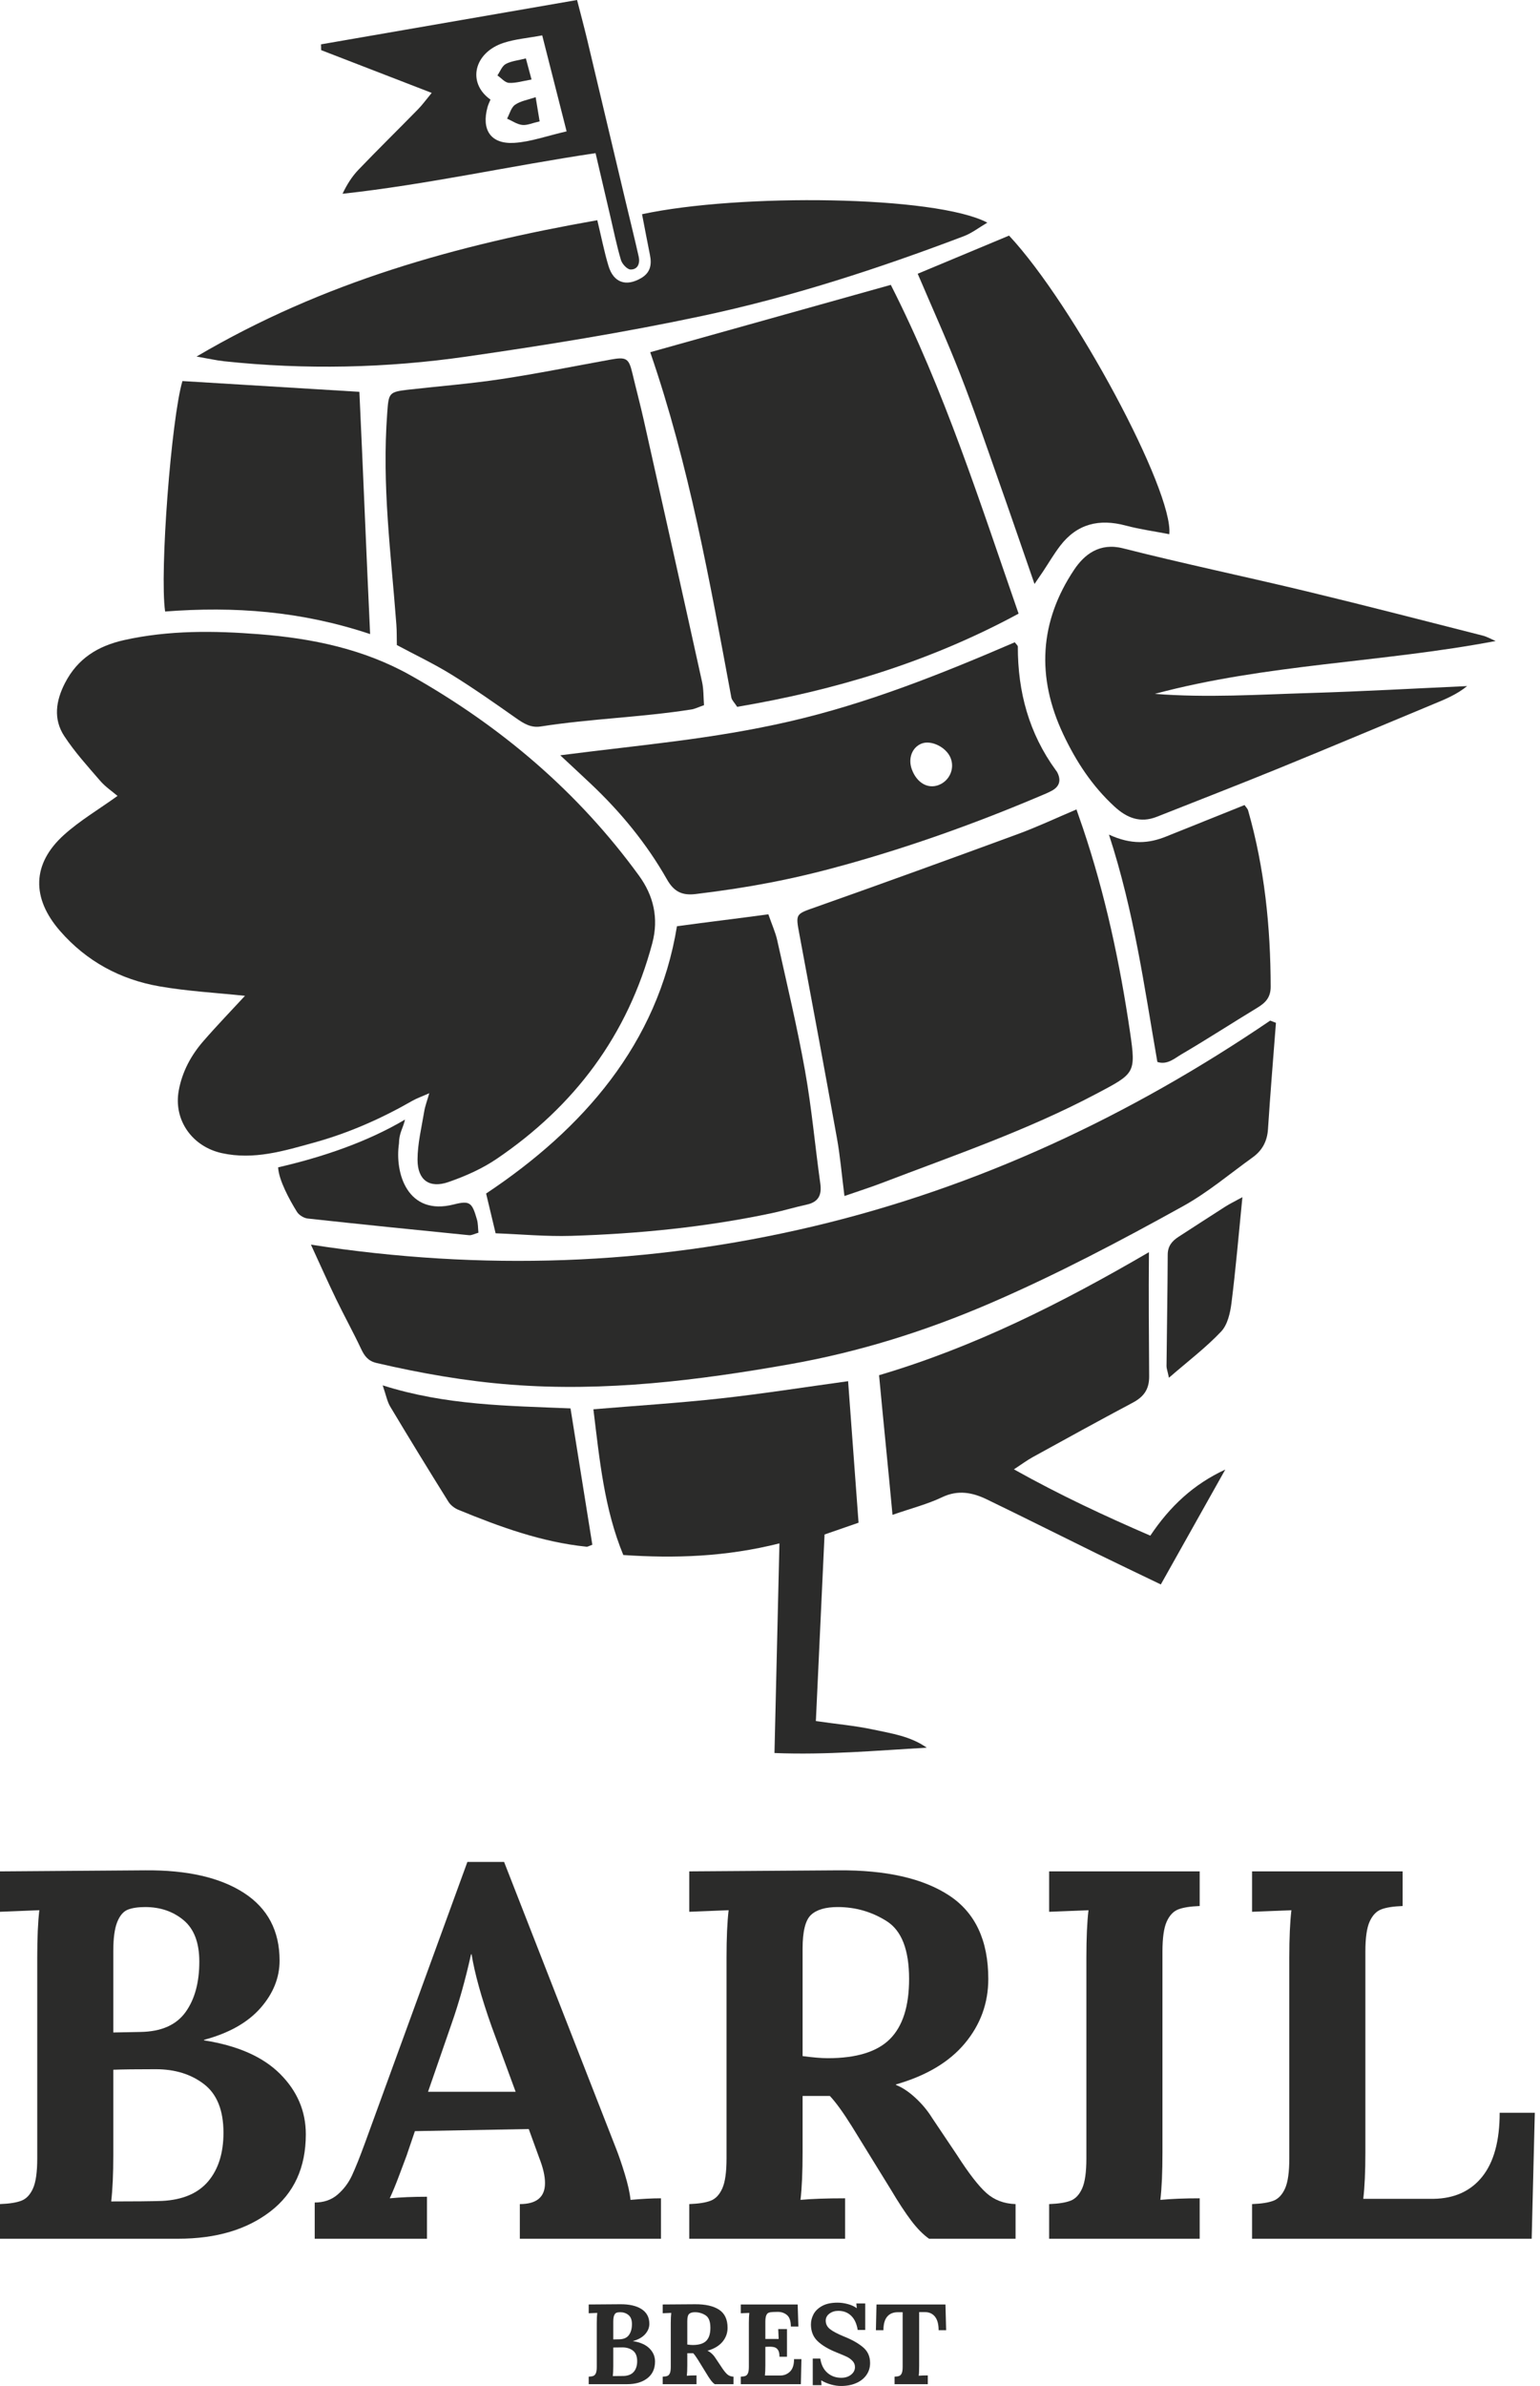
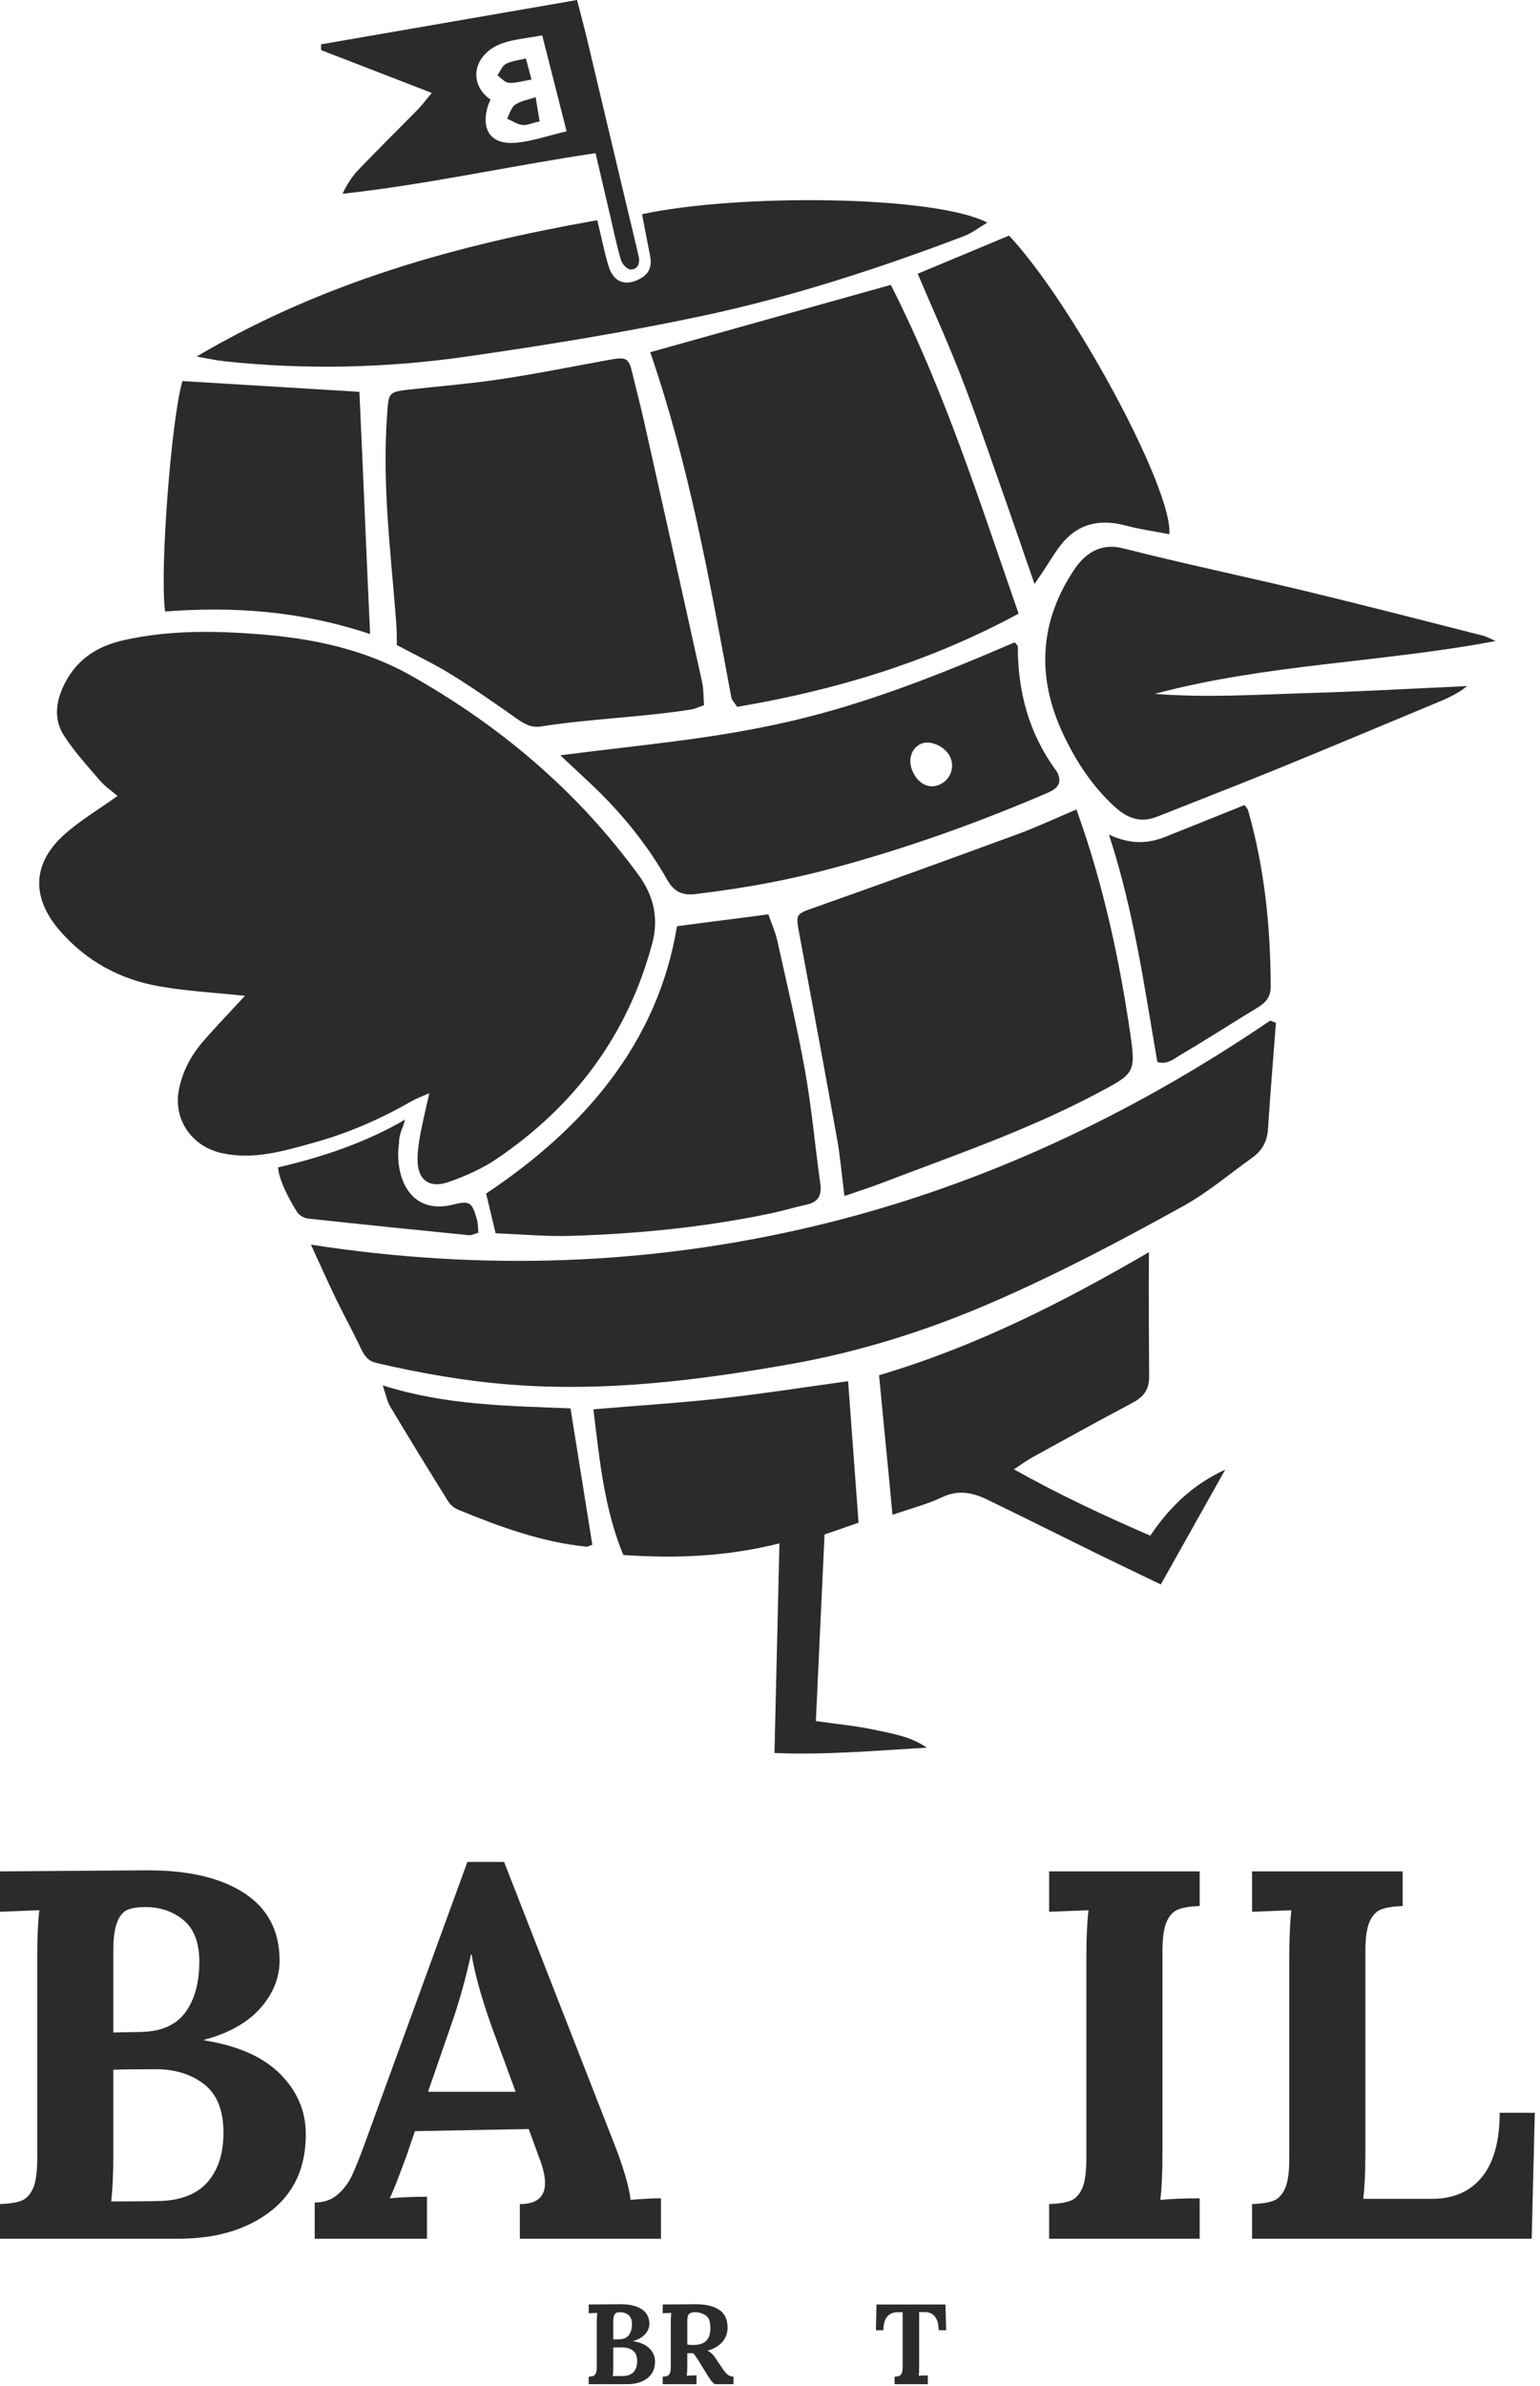
<svg xmlns="http://www.w3.org/2000/svg" width="246" height="381" viewBox="0 0 246 381" fill="none">
-   <path d="M18.774 127.096C15.727 129.283 12.741 131.044 10.217 133.32C5.094 137.935 5.011 143.415 9.6 148.667C13.836 153.517 19.222 156.42 25.476 157.506C30.011 158.294 34.641 158.539 39.133 159.016C37.058 161.266 34.701 163.702 32.48 166.257C30.505 168.53 29.097 171.145 28.552 174.147C27.689 178.889 30.733 183.107 35.44 184.138C40.573 185.263 45.358 183.781 50.147 182.46C55.662 180.938 60.884 178.64 65.857 175.787C66.568 175.381 67.353 175.111 68.573 174.571C68.221 175.812 67.901 176.633 67.763 177.483C67.343 180.043 66.699 182.616 66.697 185.184C66.694 188.441 68.597 189.806 71.629 188.755C74.296 187.831 76.973 186.651 79.302 185.077C91.767 176.635 100.283 165.301 104.195 150.62C105.269 146.583 104.371 142.986 102.071 139.824C92.342 126.449 80.029 115.99 65.641 107.875C58.104 103.625 49.855 101.938 41.428 101.277C34.225 100.712 26.963 100.615 19.797 102.219C15.616 103.156 12.389 105.171 10.384 109.062C8.916 111.908 8.488 114.827 10.262 117.537C11.933 120.089 14.017 122.382 16.023 124.705C16.84 125.651 17.926 126.373 18.774 127.096Z" fill="#2B2B2A" />
+   <path d="M18.774 127.096C15.727 129.283 12.741 131.044 10.217 133.32C5.094 137.935 5.011 143.415 9.6 148.667C13.836 153.517 19.222 156.42 25.476 157.506C30.011 158.294 34.641 158.539 39.133 159.016C37.058 161.266 34.701 163.702 32.48 166.257C30.505 168.53 29.097 171.145 28.552 174.147C27.689 178.889 30.733 183.107 35.44 184.138C40.573 185.263 45.358 183.781 50.147 182.46C55.662 180.938 60.884 178.64 65.857 175.787C66.568 175.381 67.353 175.111 68.573 174.571C67.343 180.043 66.699 182.616 66.697 185.184C66.694 188.441 68.597 189.806 71.629 188.755C74.296 187.831 76.973 186.651 79.302 185.077C91.767 176.635 100.283 165.301 104.195 150.62C105.269 146.583 104.371 142.986 102.071 139.824C92.342 126.449 80.029 115.99 65.641 107.875C58.104 103.625 49.855 101.938 41.428 101.277C34.225 100.712 26.963 100.615 19.797 102.219C15.616 103.156 12.389 105.171 10.384 109.062C8.916 111.908 8.488 114.827 10.262 117.537C11.933 120.089 14.017 122.382 16.023 124.705C16.84 125.651 17.926 126.373 18.774 127.096Z" fill="#2B2B2A" />
  <path d="M202.903 162.973C180.513 178.192 156.278 189.568 130.01 195.806C103.738 202.048 77.016 202.987 49.668 198.751C51.076 201.809 52.337 204.652 53.693 207.453C54.984 210.125 56.427 212.725 57.688 215.41C58.229 216.557 58.826 217.341 60.162 217.65C67.226 219.291 74.305 220.54 81.582 221.105C96.662 222.278 111.468 220.444 126.201 217.838C137.216 215.893 147.841 212.567 158.186 208.103C168.795 203.522 178.969 198.158 189.037 192.574C192.953 190.401 196.441 187.444 200.099 184.814C201.624 183.718 202.424 182.251 202.548 180.308C202.913 174.644 203.388 168.986 203.819 163.327C203.515 163.211 203.21 163.092 202.903 162.973Z" fill="#2B2B2A" />
  <path d="M103.867 56.243C110.091 74.299 113.383 92.864 116.828 111.394C116.907 111.813 117.306 112.172 117.757 112.871C133.372 110.231 148.365 105.745 162.711 97.99C156.512 80.147 150.848 62.314 142.297 45.487C129.506 49.068 116.964 52.578 103.867 56.243Z" fill="#2B2B2A" />
  <path d="M63.392 103.004C66.321 104.572 69.325 105.996 72.134 107.731C75.665 109.912 79.067 112.309 82.462 114.695C83.669 115.543 84.811 116.254 86.368 116.008C94.453 114.747 102.365 114.557 110.453 113.288C111.023 113.199 111.562 112.915 112.46 112.606C112.363 111.374 112.413 110.085 112.143 108.868C109.079 94.96 105.968 81.064 102.853 67.167C102.282 64.618 101.608 62.092 101.004 59.552C100.444 57.213 100.047 56.965 97.534 57.42C91.697 58.476 85.882 59.657 80.018 60.541C75.098 61.282 70.126 61.671 65.176 62.231C62.073 62.583 62.085 62.807 61.853 65.979C60.992 77.634 62.447 88.155 63.315 99.737C63.395 100.791 63.367 101.851 63.392 103.004Z" fill="#2B2B2A" />
  <path d="M134.892 190.984C137.232 190.172 139.026 189.604 140.779 188.935C152.32 184.521 164.026 180.525 174.996 174.73C181.278 171.408 181.49 171.464 180.512 164.809C178.887 153.747 176.557 142.826 172.976 132.205C172.678 131.323 172.366 130.443 171.954 129.253C168.661 130.649 165.686 132.052 162.615 133.179C151.905 137.115 141.18 141.004 130.426 144.806C127.065 145.993 127.065 145.832 127.704 149.241C129.734 160.094 131.752 170.948 133.705 181.814C134.204 184.594 134.441 187.421 134.892 190.984Z" fill="#2B2B2A" />
  <path d="M184.474 110.8C202.28 106.019 220.746 105.813 238.914 102.358C238.217 102.063 237.548 101.672 236.822 101.488C227.503 99.121 218.19 96.707 208.842 94.456C199.034 92.094 189.153 90.037 179.381 87.556C175.631 86.607 173.204 88.565 171.609 90.939C166.029 99.26 165.531 108.118 169.849 117.262C171.903 121.612 174.461 125.516 178.018 128.787C180.028 130.639 182.159 131.469 184.802 130.423C191.318 127.843 197.853 125.312 204.343 122.663C212.589 119.297 220.798 115.831 229.027 112.414C230.841 111.66 232.663 110.934 234.363 109.556C226.005 109.935 217.647 110.411 209.285 110.661C201.044 110.907 192.795 111.455 184.474 110.8Z" fill="#2B2B2A" />
  <path d="M149.968 125.345C151.706 124.656 152.543 122.71 151.839 121.005C151.136 119.297 148.731 118.124 147.199 118.742C145.685 119.352 145.019 121.131 145.658 122.861C146.451 125.013 148.228 126.036 149.968 125.345ZM162.589 103.261C162.574 110.471 164.373 117.119 168.664 123.003C168.731 123.1 168.815 123.189 168.867 123.293C169.534 124.564 169.281 125.588 168.002 126.274C167.375 126.612 166.711 126.877 166.054 127.154C155.869 131.469 145.489 135.185 134.816 138.144C126.552 140.435 119.621 141.74 111.121 142.765C108.928 143.029 107.641 142.366 106.536 140.417C103.294 134.709 99.152 129.675 94.378 125.167C92.931 123.798 91.466 122.448 89.496 120.608C102.558 118.925 113.682 118.05 125.983 115.232C138.529 112.36 150.387 107.606 162.103 102.562C162.345 102.899 162.589 103.08 162.589 103.261Z" fill="#2B2B2A" />
  <path d="M122.737 146.001C117.357 146.73 113.453 147.184 108.138 147.903C105.078 166.66 93.133 180.287 77.652 190.588C78.155 192.692 78.616 194.623 79.169 196.936C83.236 197.089 87.239 197.469 91.227 197.348C102.014 197.017 112.734 195.955 123.31 193.716C125.164 193.322 126.985 192.764 128.842 192.362C130.728 191.951 131.295 190.855 131.035 188.997C130.195 183.006 129.665 176.966 128.602 171.017C127.352 164.018 125.69 157.088 124.152 150.141C123.873 148.889 123.325 147.694 122.737 146.001Z" fill="#2B2B2A" />
  <path d="M95.412 35.164C73.05 39.1 51.698 44.975 31.398 56.936C33.398 57.281 34.595 57.558 35.81 57.687C48.75 59.068 61.696 58.788 74.538 56.938C87.104 55.132 99.665 53.106 112.078 50.469C126.384 47.433 140.304 42.9 153.988 37.705C155.242 37.229 156.345 36.357 157.715 35.553C149.477 31.203 118.049 30.869 102.56 34.207C102.979 36.359 103.383 38.53 103.819 40.694C104.129 42.218 103.923 43.51 102.451 44.387C100.032 45.824 98.007 45.158 97.197 42.456C96.517 40.201 96.067 37.876 95.412 35.164Z" fill="#2B2B2A" />
  <path d="M94.789 225.039C95.793 233.268 96.531 240.942 99.566 248.31C107.819 248.863 115.944 248.61 124.507 246.451C124.237 257.815 123.979 268.667 123.714 279.929C132.079 280.264 140.04 279.528 148.043 279.079C145.446 277.241 142.414 276.809 139.49 276.182C136.625 275.57 133.682 275.31 130.327 274.829C130.788 264.964 131.249 255.042 131.715 245.033C133.558 244.397 135.217 243.822 137.145 243.152C136.593 235.652 136.045 228.244 135.477 220.553C128.445 221.517 121.812 222.568 115.146 223.301C108.469 224.038 101.757 224.459 94.789 225.039Z" fill="#2B2B2A" />
  <path d="M142.569 241.894C145.603 240.843 148.158 240.195 150.488 239.083C153.043 237.864 155.345 238.322 157.636 239.428C163.52 242.271 169.357 245.21 175.227 248.09C178.515 249.703 181.827 251.273 185.431 253.01C188.957 246.724 192.343 240.694 195.726 234.666C190.681 237.001 186.915 240.498 183.75 245.22C176.535 242.1 169.392 238.786 161.961 234.629C163.165 233.846 164.041 233.189 164.992 232.666C170.294 229.749 175.593 226.827 180.937 223.988C182.69 223.059 183.579 221.869 183.567 219.799C183.529 213.681 183.47 206.755 183.532 199.951C169.474 208.148 155.629 215.103 140.422 219.599C141.074 226.668 141.88 234.398 142.569 241.894Z" fill="#2B2B2A" />
  <path d="M29.142 60.849C27.368 66.827 25.477 91.362 26.376 97.648C37.428 96.805 48.086 97.571 59.123 101.252C58.491 87.776 58.022 75.644 57.408 62.569C47.942 61.993 38.534 61.422 29.142 60.849Z" fill="#2B2B2A" />
  <path d="M161.187 37.621C156.428 39.609 151.756 41.56 146.594 43.713C148.906 49.142 151.28 54.379 153.372 59.727C155.534 65.245 157.442 70.861 159.414 76.45C161.346 81.913 163.222 87.398 165.252 93.252C165.787 92.469 166.204 91.869 166.61 91.262C167.52 89.894 168.351 88.462 169.349 87.16C172.056 83.621 175.602 82.795 179.821 83.923C182.099 84.53 184.454 84.85 186.784 85.302C187.482 78.433 171.55 48.703 161.187 37.621Z" fill="#2B2B2A" />
  <path d="M86.614 5.651C84.323 6.078 82.323 6.234 80.467 6.836C75.701 8.385 74.565 13.224 78.35 15.905C78.206 16.257 78.006 16.653 77.886 17.073C76.863 20.741 78.395 23.048 82.15 22.813C84.785 22.647 87.369 21.697 90.51 20.977C89.11 15.469 87.897 10.698 86.614 5.651ZM51.281 7.082C64.876 4.729 78.474 2.373 92.181 0C92.744 2.199 93.296 4.244 93.789 6.3C95.829 14.852 97.851 23.406 99.884 31.958C100.596 34.965 101.349 37.964 102.025 40.978C102.261 42.029 101.897 43.055 100.726 43.036C100.188 43.029 99.381 42.156 99.193 41.526C98.516 39.251 98.047 36.916 97.504 34.601C96.728 31.292 95.958 27.978 95.135 24.456C81.384 26.501 68.242 29.468 54.715 30.942C55.428 29.446 56.239 28.164 57.27 27.094C60.396 23.839 63.617 20.676 66.775 17.451C67.475 16.738 68.064 15.918 68.961 14.835C62.784 12.448 57.044 10.225 51.304 8.006C51.297 7.699 51.289 7.389 51.281 7.082Z" fill="#2B2B2A" />
  <path d="M177.145 133.274C181.177 145.647 182.795 157.618 184.878 169.575C186.457 170.093 187.614 169.007 188.747 168.343C192.837 165.946 196.814 163.361 200.867 160.905C202.168 160.114 202.984 159.259 202.978 157.556C202.959 148.026 202.002 138.625 199.378 129.434C199.29 129.124 199.015 128.87 198.805 128.553C194.579 130.248 190.427 131.916 186.273 133.581C183.532 134.682 180.768 134.949 177.145 133.274Z" fill="#2B2B2A" />
  <path d="M91.134 224.898C81.086 224.479 71.221 224.425 61.129 221.218C61.669 222.779 61.842 223.793 62.335 224.613C65.381 229.704 68.484 234.763 71.625 239.797C71.97 240.352 72.612 240.841 73.226 241.093C79.827 243.805 86.511 246.253 93.687 246.985C93.891 247.007 94.111 246.851 94.619 246.673C93.489 239.619 92.353 232.525 91.134 224.898Z" fill="#2B2B2A" />
  <path d="M64.696 178.779C58.604 182.381 51.471 184.785 44.426 186.406C44.528 188.426 46.209 191.541 47.435 193.511C47.762 194.032 48.536 194.511 49.15 194.578C57.736 195.517 66.329 196.387 74.925 197.242C75.346 197.284 75.8 197.019 76.424 196.845C76.345 196.067 76.373 195.373 76.189 194.739C75.411 192.047 75.096 191.665 72.488 192.33C65.13 194.206 63.023 187.394 63.734 182.584C63.744 180.896 64.386 180.177 64.696 178.779Z" fill="#2B2B2A" />
-   <path d="M186.727 220.004C189.813 217.327 192.651 215.178 195.063 212.628C196.089 211.545 196.517 209.656 196.716 208.07C197.397 202.669 197.856 197.241 198.463 191.168C197.229 191.845 196.47 192.207 195.764 192.655C193.261 194.251 190.777 195.875 188.281 197.484C187.23 198.161 186.534 198.971 186.531 200.356C186.504 206.285 186.4 212.216 186.34 218.145C186.335 218.49 186.479 218.832 186.727 220.004Z" fill="#2B2B2A" />
  <path d="M86.202 19.384C85.979 18.028 85.811 17.002 85.565 15.515C84.326 15.944 83.149 16.122 82.272 16.733C81.642 17.173 81.408 18.187 81 18.943C81.803 19.3 82.579 19.85 83.412 19.95C84.182 20.044 85.01 19.65 86.202 19.384Z" fill="#2B2B2A" />
  <path d="M84.907 12.7C84.558 11.401 84.305 10.455 84.003 9.33C82.751 9.651 81.663 9.741 80.788 10.22C80.191 10.546 79.891 11.417 79.457 12.044C80.067 12.462 80.662 13.193 81.294 13.231C82.395 13.295 83.517 12.931 84.907 12.7Z" fill="#2B2B2A" />
  <path d="M22.456 324.47C25.752 324.416 28.139 323.367 29.621 321.327C31.098 319.29 31.839 316.593 31.839 313.242C31.839 310.226 31.004 308.02 29.328 306.622C27.65 305.226 25.611 304.527 23.209 304.527C22.036 304.527 21.102 304.666 20.403 304.947C19.705 305.226 19.146 305.881 18.728 306.914C18.309 307.95 18.098 309.5 18.098 311.567V324.555L22.456 324.47ZM25.891 351.452C29.188 351.286 31.646 350.237 33.267 348.311C34.886 346.383 35.697 343.8 35.697 340.558C35.697 336.985 34.66 334.399 32.595 332.808C30.528 331.217 27.957 330.419 24.885 330.419C21.814 330.419 19.551 330.448 18.098 330.503V344.163C18.098 347.178 17.984 349.637 17.764 351.536C21.45 351.536 24.158 351.509 25.891 351.452ZM0 351.955C1.507 351.901 2.652 351.717 3.435 351.41C4.216 351.105 4.831 350.448 5.279 349.441C5.725 348.435 5.949 346.844 5.949 344.666V312.571C5.949 309.445 6.06 306.929 6.283 305.028L0 305.281V298.83L23.209 298.66C29.913 298.606 35.163 299.806 38.965 302.265C42.762 304.723 44.661 308.327 44.661 313.074C44.661 315.813 43.642 318.34 41.605 320.658C39.563 322.975 36.561 324.666 32.595 325.727V325.811C37.959 326.649 42.007 328.436 44.746 331.175C47.482 333.911 48.852 337.123 48.852 340.809C48.852 346.117 46.966 350.225 43.196 353.127C39.424 356.035 34.523 357.487 28.488 357.487H0V351.955Z" fill="#2B2B2A" />
  <path d="M82.368 334.023L78.514 323.549C76.893 318.968 75.832 315.141 75.329 312.068H75.245C74.35 316.091 73.319 319.779 72.144 323.129L68.374 334.023H82.368ZM50.273 351.705C51.726 351.705 52.941 351.286 53.919 350.446C54.896 349.608 55.664 348.59 56.225 347.387C56.782 346.188 57.481 344.443 58.319 342.15L74.66 297.321H80.524L98.372 342.988C98.818 344.106 99.294 345.491 99.797 347.137C100.3 348.786 100.608 350.168 100.72 351.286C102.564 351.117 104.182 351.034 105.58 351.034V357.485H83.038V351.956C85.72 351.956 87.06 350.838 87.06 348.604C87.06 347.486 86.753 346.146 86.138 344.582L84.463 339.972L66.277 340.308L64.939 344.247C64.77 344.693 64.394 345.7 63.807 347.264C63.222 348.828 62.703 350.084 62.258 351.034C64.044 350.864 66.027 350.783 68.206 350.783V357.485H50.273V351.705Z" fill="#2B2B2A" />
-   <path d="M142.158 325.601C144.196 323.563 145.219 320.364 145.219 316.006C145.219 311.369 144.029 308.298 141.657 306.788C139.28 305.281 136.668 304.525 133.821 304.525C131.865 304.525 130.44 304.945 129.547 305.782C128.655 306.62 128.207 308.41 128.207 311.146V328.325C129.882 328.548 131.222 328.66 132.229 328.66C136.81 328.66 140.118 327.641 142.158 325.601ZM110.105 351.956C111.615 351.901 112.76 351.718 113.541 351.411C114.324 351.103 114.939 350.446 115.385 349.442C115.834 348.436 116.056 346.842 116.056 344.664V312.571C116.056 309.443 116.168 306.93 116.391 305.029L110.105 305.281V298.828L133.904 298.661C141.556 298.604 147.465 299.946 151.627 302.684C155.788 305.42 157.87 309.862 157.87 316.006C157.87 319.861 156.628 323.284 154.142 326.27C151.656 329.262 147.983 331.453 143.123 332.848V332.933C144.126 333.324 145.16 334.008 146.22 334.985C147.284 335.964 148.179 337.04 148.905 338.212L152.843 344.079C154.742 347.04 156.32 349.078 157.575 350.196C158.834 351.313 160.383 351.901 162.227 351.956V357.485H148.401C147.452 356.816 146.504 355.851 145.554 354.596C144.602 353.339 143.512 351.675 142.284 349.608L136.083 339.553C134.685 337.319 133.515 335.698 132.564 334.692H128.207V343.66C128.207 346.842 128.093 349.385 127.872 351.284C129.658 351.117 132.033 351.034 134.993 351.034V357.485H110.105V351.956Z" fill="#2B2B2A" />
  <path d="M167.59 351.956C169.1 351.902 170.242 351.718 171.025 351.411C171.808 351.105 172.421 350.446 172.869 349.443C173.315 348.436 173.539 346.845 173.539 344.666V312.571C173.539 309.443 173.653 306.931 173.875 305.032L167.59 305.282V298.828H191.639V304.36C190.13 304.417 188.984 304.598 188.204 304.905C187.42 305.212 186.809 305.87 186.36 306.874C185.913 307.879 185.691 309.471 185.691 311.649V343.744C185.691 346.872 185.58 349.388 185.356 351.286C187.141 351.118 189.237 351.034 191.639 351.034V357.485H167.59V351.956Z" fill="#2B2B2A" />
  <path d="M200.004 351.956C201.514 351.902 202.656 351.718 203.442 351.411C204.222 351.105 204.835 350.446 205.283 349.443C205.729 348.436 205.953 346.845 205.953 344.666V312.571C205.953 309.443 206.067 306.931 206.289 305.032L200.004 305.282V298.828H224.053V304.36C222.544 304.417 221.398 304.598 220.618 304.905C219.834 305.212 219.223 305.87 218.774 306.874C218.328 307.879 218.105 309.471 218.105 311.649V343.744C218.105 346.761 217.994 349.22 217.77 351.118H228.999C232.352 351.064 234.946 349.876 236.791 347.556C238.633 345.239 239.557 341.846 239.557 337.374H245.171L244.671 357.485H200.004V351.956Z" fill="#2B2B2A" />
  <path d="M98.909 373.55C99.623 373.538 100.141 373.311 100.463 372.868C100.786 372.427 100.947 371.842 100.947 371.113C100.947 370.458 100.763 369.98 100.399 369.678C100.038 369.375 99.593 369.222 99.073 369.222C98.817 369.222 98.617 369.254 98.463 369.314C98.312 369.375 98.193 369.517 98.101 369.742C98.009 369.966 97.965 370.303 97.965 370.749V373.567L98.909 373.55ZM99.655 379.404C100.369 379.367 100.902 379.139 101.254 378.722C101.606 378.303 101.782 377.743 101.782 377.04C101.782 376.266 101.556 375.704 101.111 375.359C100.659 375.014 100.104 374.841 99.437 374.841C98.77 374.841 98.279 374.846 97.965 374.858V377.822C97.965 378.477 97.94 379.01 97.891 379.421C98.692 379.421 99.279 379.416 99.655 379.404ZM94.039 379.513C94.366 379.5 94.614 379.461 94.783 379.394C94.951 379.327 95.085 379.186 95.182 378.968C95.28 378.75 95.328 378.402 95.328 377.932V370.97C95.328 370.29 95.353 369.745 95.403 369.331L94.039 369.388V367.988L99.073 367.95C100.528 367.938 101.668 368.198 102.491 368.732C103.313 369.267 103.727 370.047 103.727 371.078C103.727 371.671 103.507 372.218 103.063 372.722C102.619 373.225 101.97 373.595 101.111 373.823V373.842C102.273 374.023 103.15 374.409 103.745 375.004C104.34 375.597 104.635 376.296 104.635 377.094C104.635 378.246 104.226 379.136 103.408 379.769C102.59 380.398 101.527 380.713 100.218 380.713H94.039V379.513Z" fill="#2B2B2A" />
  <path d="M112.814 373.795C113.258 373.352 113.478 372.659 113.478 371.713C113.478 370.707 113.22 370.043 112.705 369.715C112.19 369.385 111.624 369.222 111.005 369.222C110.581 369.222 110.271 369.314 110.078 369.498C109.885 369.678 109.788 370.068 109.788 370.66V374.385C110.15 374.435 110.442 374.459 110.66 374.459C111.654 374.459 112.37 374.239 112.814 373.795ZM105.859 379.513C106.189 379.501 106.437 379.461 106.608 379.394C106.776 379.327 106.91 379.186 107.004 378.968C107.103 378.75 107.15 378.405 107.15 377.932V370.97C107.15 370.29 107.175 369.745 107.225 369.331L105.859 369.385V367.988L111.025 367.951C112.683 367.938 113.964 368.231 114.869 368.823C115.771 369.418 116.222 370.382 116.222 371.713C116.222 372.551 115.954 373.292 115.414 373.941C114.874 374.588 114.078 375.064 113.022 375.369V375.387C113.241 375.47 113.466 375.619 113.694 375.832C113.925 376.043 114.121 376.276 114.279 376.531L115.132 377.803C115.543 378.447 115.888 378.889 116.16 379.131C116.433 379.374 116.768 379.501 117.169 379.513V380.713H114.167C113.962 380.567 113.756 380.358 113.551 380.086C113.345 379.813 113.106 379.451 112.842 379.005L111.496 376.822C111.193 376.338 110.937 375.986 110.732 375.768H109.788V377.714C109.788 378.405 109.763 378.955 109.714 379.367C110.103 379.33 110.616 379.313 111.26 379.313V380.713H105.859V379.513Z" fill="#2B2B2A" />
-   <path d="M118.332 379.513C118.659 379.501 118.909 379.461 119.078 379.394C119.247 379.327 119.38 379.186 119.477 378.968C119.573 378.75 119.623 378.402 119.623 377.932V370.97C119.623 370.29 119.646 369.745 119.696 369.334L118.332 369.388V367.988H127.421L127.532 371.515H126.33C126.33 370.617 126.115 369.995 125.686 369.651C125.257 369.306 124.737 369.145 124.132 369.17L123.477 369.188C123.185 369.2 122.954 369.239 122.786 369.306C122.615 369.371 122.486 369.522 122.394 369.75C122.305 369.98 122.258 370.32 122.258 370.768V373.495H124.387C124.375 373.289 124.35 372.762 124.313 371.914H125.713V376.331H124.513C124.513 375.847 124.437 375.49 124.285 375.26C124.135 375.029 123.939 374.881 123.695 374.814C123.452 374.747 123.131 374.719 122.732 374.732L122.258 374.752V377.731C122.258 378.385 122.233 378.918 122.186 379.332H124.623C125.24 379.332 125.765 379.121 126.194 378.705C126.625 378.286 126.841 377.622 126.841 376.712H128.021L127.931 380.713H118.332V379.513Z" fill="#2B2B2A" />
-   <path d="M132.746 380.767C132.181 380.61 131.666 380.39 131.192 380.112H131.175L131.227 380.876H129.829V376.623H131.029C131.185 377.617 131.566 378.375 132.173 378.903C132.778 379.431 133.519 379.694 134.392 379.694C135.024 379.694 135.544 379.527 135.953 379.195C136.367 378.861 136.573 378.459 136.573 377.985C136.573 377.596 136.439 377.264 136.164 376.984C135.892 376.706 135.589 376.488 135.254 376.33C134.92 376.174 134.392 375.949 133.666 375.658C132.332 375.126 131.308 374.518 130.602 373.841C129.893 373.163 129.539 372.27 129.539 371.168C129.539 370.612 129.678 370.067 129.956 369.541C130.235 369.013 130.694 368.575 131.328 368.223C131.963 367.873 132.786 367.697 133.792 367.697C134.313 367.697 134.86 367.771 135.428 367.923C135.995 368.074 136.469 368.29 136.846 368.567H136.863L136.791 367.824H138.211V372.059H137.01C136.85 371.066 136.504 370.307 135.963 369.787C135.425 369.266 134.739 369.003 133.901 369.003C133.356 369.003 132.888 369.155 132.49 369.449C132.097 369.747 131.901 370.118 131.901 370.567C131.901 371.1 132.124 371.549 132.572 371.913C133.024 372.277 133.78 372.676 134.845 373.113C136.07 373.599 137.067 374.159 137.834 374.796C138.606 375.43 138.989 376.275 138.989 377.332C138.989 378.045 138.799 378.682 138.41 379.239C138.02 379.797 137.478 380.231 136.774 380.539C136.07 380.848 135.257 381.002 134.338 381.002C133.839 381.002 133.312 380.926 132.746 380.767Z" fill="#2B2B2A" />
  <path d="M142.9 379.513C143.227 379.501 143.477 379.461 143.645 379.394C143.816 379.327 143.951 379.186 144.044 378.968C144.141 378.75 144.191 378.402 144.191 377.932V369.224H143.353C142.64 369.237 142.089 369.477 141.703 369.951C141.314 370.424 141.12 371.138 141.12 372.095H139.918L140.01 367.988H151.027L151.136 372.095H149.936C149.936 371.138 149.738 370.414 149.347 369.923C148.952 369.433 148.402 369.195 147.698 369.204H146.826V377.731C146.826 378.544 146.804 379.089 146.754 379.367C147.156 379.332 147.639 379.314 148.209 379.314V380.713H142.9V379.513Z" fill="#2B2B2A" />
</svg>